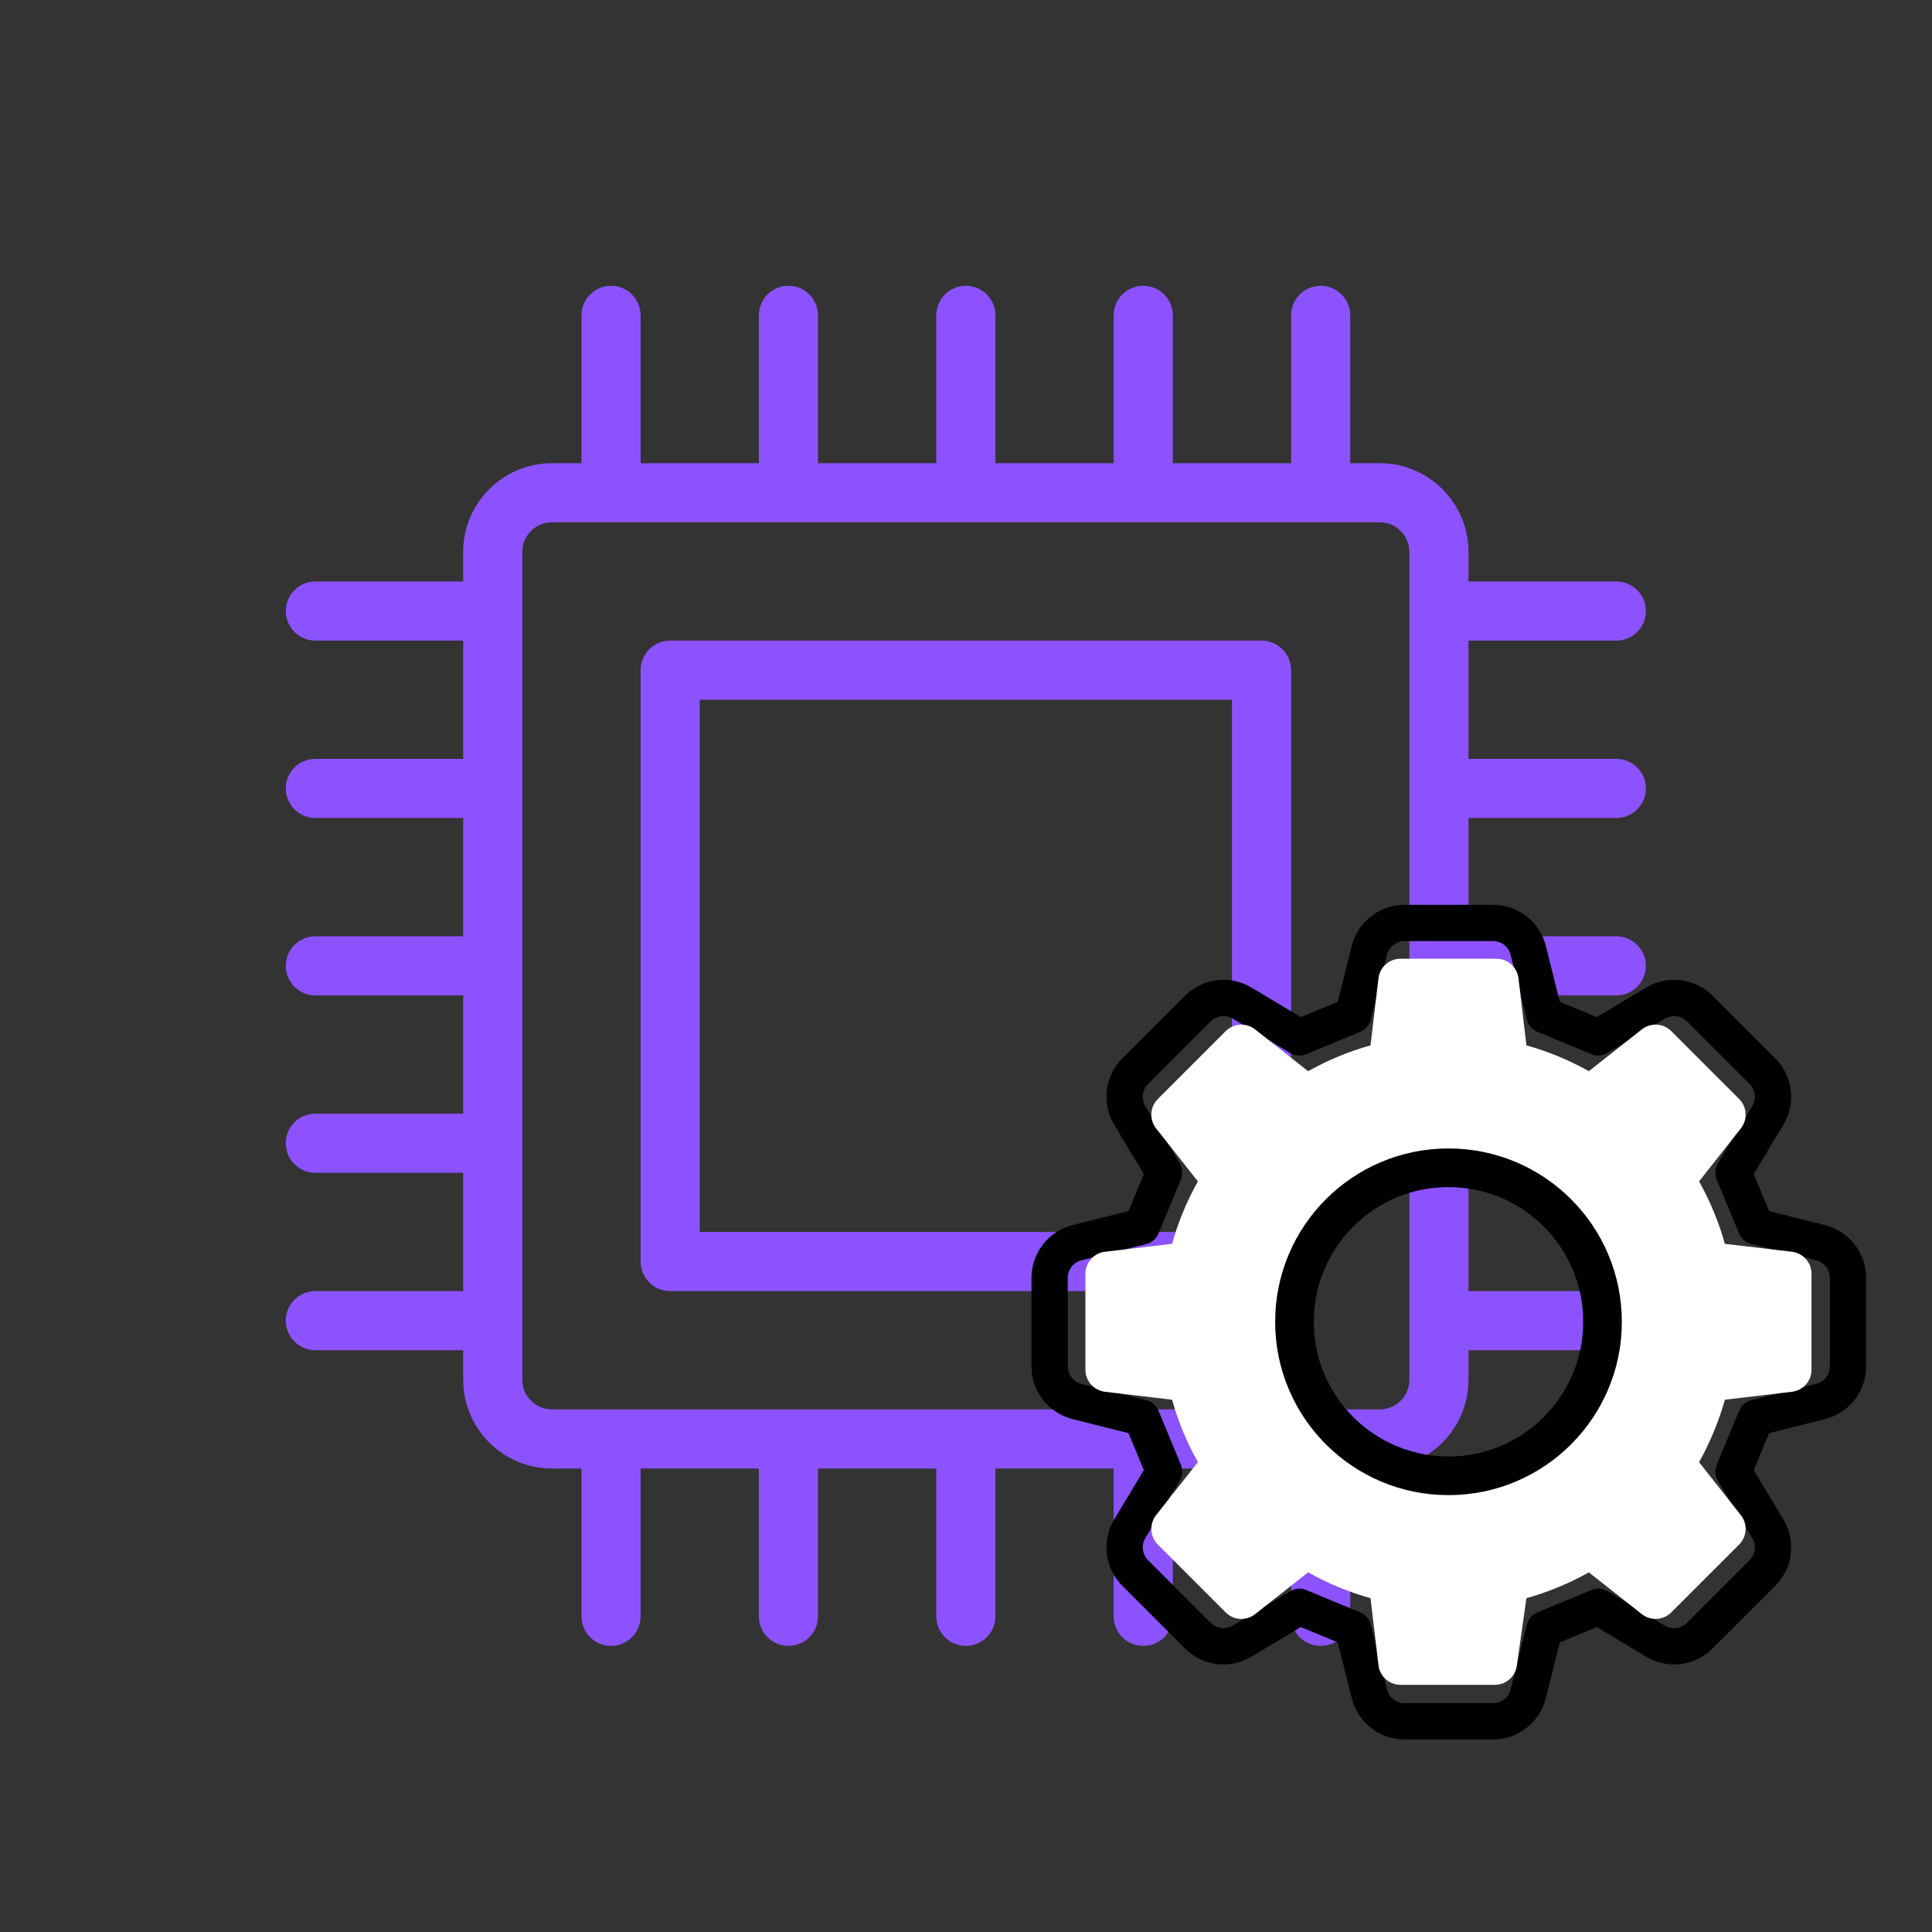
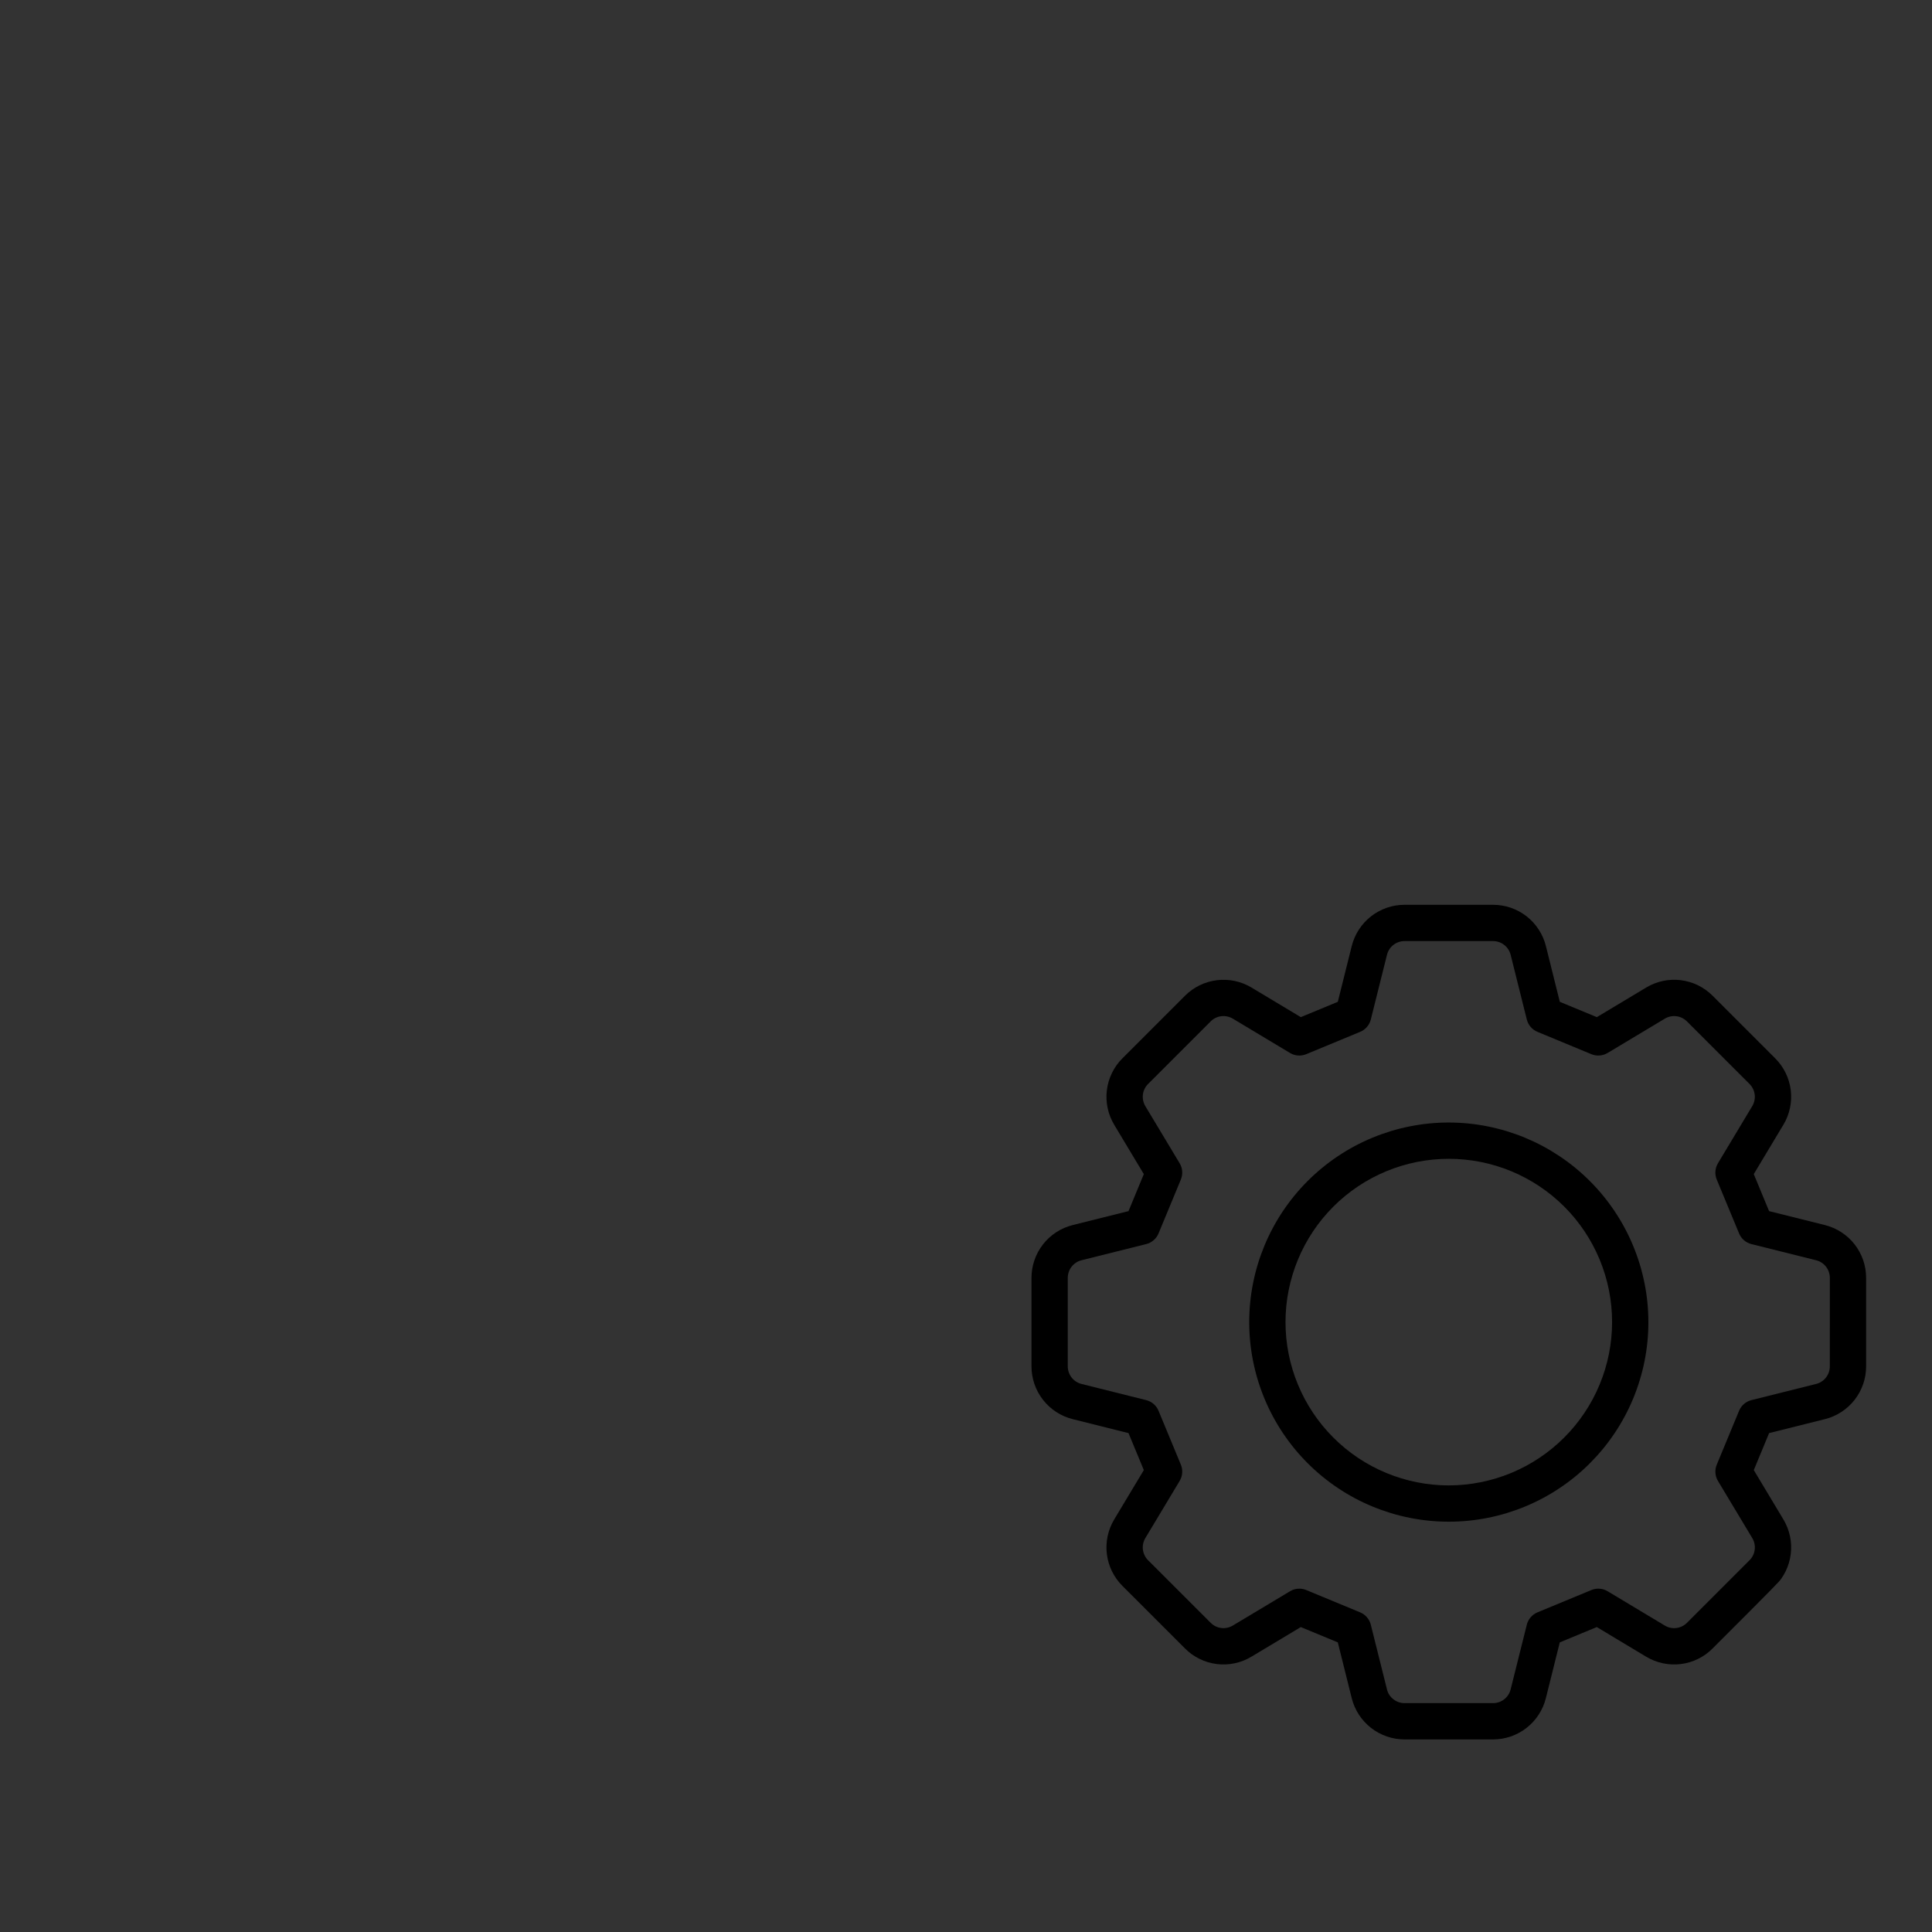
<svg xmlns="http://www.w3.org/2000/svg" width="500" zoomAndPan="magnify" viewBox="0 0 375 375" height="500" preserveAspectRatio="xMidYMid meet" version="1.2">
  <rect x="0" y="0" width="375" height="375" fill="#333333" stroke="none" />
  <defs>
    <clipPath id="24f4f2a757">
-       <path d="M 55.469 55.469 L 319.469 55.469 L 319.469 319.469 L 55.469 319.469 Z M 55.469 55.469 " />
-     </clipPath>
+       </clipPath>
    <clipPath id="52d197826f">
      <path d="M 200.211 175.621 L 362.211 175.621 L 362.211 337.621 L 200.211 337.621 Z M 200.211 175.621 " />
    </clipPath>
    <clipPath id="04fb0969c9">
-       <path d="M 210.676 186.086 L 351.676 186.086 L 351.676 327.086 L 210.676 327.086 Z M 210.676 186.086 " />
-     </clipPath>
+       </clipPath>
    <clipPath id="9338ba8db2">
      <path d="M 247.508 222.914 L 314.797 222.914 L 314.797 290.203 L 247.508 290.203 Z M 247.508 222.914 " />
    </clipPath>
    <clipPath id="cd691a60c7">
      <path d="M 281.152 222.914 C 262.57 222.914 247.508 237.977 247.508 256.559 C 247.508 275.141 262.57 290.203 281.152 290.203 C 299.734 290.203 314.797 275.141 314.797 256.559 C 314.797 237.977 299.734 222.914 281.152 222.914 Z M 281.152 222.914 " />
    </clipPath>
  </defs>
  <g id="b21220f8ca">
-     <path style=" stroke:none;fill-rule:nonzero;fill:#8c52ff;fill-opacity:1;" d="M 244.863 124.34 L 130.078 124.34 C 126.91 124.34 124.34 126.91 124.34 130.078 L 124.34 244.863 C 124.34 248.035 126.91 250.602 130.078 250.602 L 244.863 250.602 C 248.035 250.602 250.602 248.035 250.602 244.863 L 250.602 130.078 C 250.602 126.91 248.035 124.34 244.863 124.34 Z M 239.121 239.121 L 135.816 239.121 L 135.816 135.816 L 239.121 135.816 Z M 239.121 239.121 " />
    <g clip-rule="nonzero" clip-path="url(#24f4f2a757)">
-       <path style=" stroke:none;fill-rule:nonzero;fill:#8c52ff;fill-opacity:1;" d="M 313.73 158.773 C 316.906 158.773 319.469 156.203 319.469 153.035 C 319.469 149.867 316.906 147.297 313.73 147.297 L 285.035 147.297 L 285.035 124.34 L 313.73 124.34 C 316.906 124.34 319.469 121.77 319.469 118.602 C 319.469 115.434 316.906 112.863 313.73 112.863 L 285.035 112.863 L 285.035 107.121 C 285.035 97.629 277.309 89.906 267.816 89.906 L 262.078 89.906 L 262.078 61.211 C 262.078 58.043 259.512 55.469 256.34 55.469 C 253.164 55.469 250.602 58.043 250.602 61.211 L 250.602 89.906 L 227.645 89.906 L 227.645 61.211 C 227.645 58.043 225.078 55.469 221.906 55.469 C 218.73 55.469 216.164 58.043 216.164 61.211 L 216.164 89.906 L 193.211 89.906 L 193.211 61.211 C 193.211 58.043 190.637 55.469 187.469 55.469 C 184.301 55.469 181.73 58.043 181.73 61.211 L 181.73 89.906 L 158.773 89.906 L 158.773 61.211 C 158.773 58.043 156.203 55.469 153.035 55.469 C 149.867 55.469 147.297 58.043 147.297 61.211 L 147.297 89.906 L 124.34 89.906 L 124.34 61.211 C 124.34 58.043 121.77 55.469 118.602 55.469 C 115.434 55.469 112.863 58.043 112.863 61.211 L 112.863 89.906 L 107.121 89.906 C 97.629 89.906 89.906 97.629 89.906 107.121 L 89.906 112.863 L 61.211 112.863 C 58.043 112.863 55.469 115.434 55.469 118.602 C 55.469 121.77 58.043 124.34 61.211 124.34 L 89.906 124.34 L 89.906 147.297 L 61.211 147.297 C 58.043 147.297 55.469 149.867 55.469 153.035 C 55.469 156.203 58.043 158.773 61.211 158.773 L 89.906 158.773 L 89.906 181.73 L 61.211 181.73 C 58.043 181.73 55.469 184.301 55.469 187.469 C 55.469 190.637 58.043 193.211 61.211 193.211 L 89.906 193.211 L 89.906 216.164 L 61.211 216.164 C 58.043 216.164 55.469 218.73 55.469 221.906 C 55.469 225.078 58.043 227.645 61.211 227.645 L 89.906 227.645 L 89.906 250.602 L 61.211 250.602 C 58.043 250.602 55.469 253.164 55.469 256.34 C 55.469 259.512 58.043 262.078 61.211 262.078 L 89.906 262.078 L 89.906 267.816 C 89.906 277.309 97.629 285.035 107.121 285.035 L 112.863 285.035 L 112.863 313.73 C 112.863 316.906 115.434 319.469 118.602 319.469 C 121.77 319.469 124.34 316.906 124.34 313.73 L 124.34 285.035 L 147.297 285.035 L 147.297 313.73 C 147.297 316.906 149.867 319.469 153.035 319.469 C 156.203 319.469 158.773 316.906 158.773 313.73 L 158.773 285.035 L 181.73 285.035 L 181.73 313.73 C 181.73 316.906 184.301 319.469 187.469 319.469 C 190.637 319.469 193.211 316.906 193.211 313.73 L 193.211 285.035 L 216.164 285.035 L 216.164 313.73 C 216.164 316.906 218.73 319.469 221.906 319.469 C 225.078 319.469 227.645 316.906 227.645 313.73 L 227.645 285.035 L 250.602 285.035 L 250.602 313.73 C 250.602 316.906 253.164 319.469 256.34 319.469 C 259.512 319.469 262.078 316.906 262.078 313.73 L 262.078 285.035 L 267.816 285.035 C 277.309 285.035 285.035 277.309 285.035 267.816 L 285.035 262.078 L 313.73 262.078 C 316.906 262.078 319.469 259.512 319.469 256.34 C 319.469 253.164 316.906 250.602 313.73 250.602 L 285.035 250.602 L 285.035 227.645 L 313.73 227.645 C 316.906 227.645 319.469 225.078 319.469 221.906 C 319.469 218.73 316.906 216.164 313.73 216.164 L 285.035 216.164 L 285.035 193.211 L 313.73 193.211 C 316.906 193.211 319.469 190.637 319.469 187.469 C 319.469 184.301 316.906 181.73 313.73 181.73 L 285.035 181.73 L 285.035 158.773 Z M 273.559 267.816 C 273.559 270.984 270.984 273.559 267.816 273.559 L 107.121 273.559 C 103.961 273.559 101.383 270.984 101.383 267.816 L 101.383 107.121 C 101.383 103.961 103.961 101.383 107.121 101.383 L 267.816 101.383 C 270.984 101.383 273.559 103.961 273.559 107.121 Z M 273.559 267.816 " />
-     </g>
+       </g>
    <g clip-rule="nonzero" clip-path="url(#52d197826f)">
-       <path style=" stroke:none;fill-rule:nonzero;fill:#000000;fill-opacity:1;" d="M 354.207 237.781 L 343.379 235.078 L 340.406 227.895 L 346.152 218.32 C 346.453 217.82 346.711 217.297 346.926 216.754 C 347.141 216.207 347.309 215.648 347.43 215.078 C 347.551 214.504 347.625 213.926 347.652 213.344 C 347.676 212.758 347.652 212.176 347.582 211.594 C 347.512 211.016 347.391 210.445 347.227 209.883 C 347.059 209.32 346.848 208.777 346.59 208.254 C 346.332 207.727 346.035 207.227 345.695 206.75 C 345.355 206.273 344.977 205.832 344.562 205.418 L 332.418 193.273 C 332.004 192.859 331.562 192.48 331.086 192.141 C 330.609 191.801 330.109 191.5 329.582 191.242 C 329.059 190.988 328.516 190.773 327.953 190.609 C 327.391 190.441 326.82 190.324 326.242 190.25 C 325.66 190.18 325.078 190.156 324.492 190.184 C 323.906 190.207 323.328 190.281 322.758 190.402 C 322.184 190.527 321.625 190.695 321.082 190.91 C 320.539 191.125 320.016 191.383 319.516 191.684 L 309.941 197.426 L 302.758 194.453 L 300.055 183.617 C 299.914 183.051 299.727 182.5 299.492 181.961 C 299.258 181.426 298.98 180.914 298.66 180.422 C 298.344 179.93 297.984 179.469 297.59 179.039 C 297.195 178.609 296.766 178.211 296.305 177.852 C 295.84 177.492 295.355 177.172 294.84 176.895 C 294.324 176.617 293.789 176.383 293.238 176.191 C 292.684 176 292.117 175.859 291.539 175.762 C 290.965 175.668 290.383 175.617 289.797 175.621 L 272.629 175.621 C 272.043 175.617 271.461 175.668 270.883 175.762 C 270.309 175.859 269.742 176.004 269.188 176.191 C 268.633 176.383 268.102 176.617 267.586 176.898 C 267.07 177.176 266.582 177.496 266.121 177.855 C 265.66 178.215 265.234 178.609 264.836 179.043 C 264.441 179.473 264.082 179.934 263.766 180.426 C 263.445 180.914 263.168 181.43 262.938 181.965 C 262.703 182.504 262.516 183.055 262.371 183.621 L 259.668 194.453 L 252.488 197.426 L 242.922 191.684 C 242.418 191.383 241.895 191.125 241.352 190.91 C 240.805 190.695 240.246 190.527 239.676 190.406 C 239.102 190.285 238.523 190.211 237.941 190.188 C 237.355 190.16 236.773 190.184 236.191 190.258 C 235.609 190.328 235.039 190.445 234.48 190.613 C 233.918 190.777 233.375 190.992 232.848 191.246 C 232.32 191.504 231.82 191.801 231.344 192.141 C 230.867 192.48 230.422 192.859 230.008 193.273 L 217.863 205.418 C 217.449 205.832 217.07 206.273 216.73 206.75 C 216.391 207.227 216.094 207.727 215.836 208.254 C 215.578 208.781 215.367 209.324 215.199 209.883 C 215.035 210.445 214.914 211.016 214.844 211.598 C 214.77 212.176 214.746 212.758 214.773 213.344 C 214.797 213.93 214.871 214.508 214.992 215.078 C 215.113 215.652 215.281 216.211 215.496 216.754 C 215.711 217.301 215.969 217.824 216.27 218.324 L 222.016 227.895 L 219.043 235.078 L 208.219 237.781 C 207.652 237.926 207.098 238.113 206.562 238.344 C 206.023 238.578 205.512 238.852 205.02 239.172 C 204.527 239.492 204.066 239.848 203.637 240.242 C 203.203 240.637 202.809 241.066 202.449 241.527 C 202.09 241.988 201.77 242.477 201.488 242.992 C 201.211 243.504 200.977 244.039 200.785 244.594 C 200.594 245.145 200.453 245.711 200.355 246.289 C 200.258 246.867 200.211 247.445 200.211 248.031 L 200.211 265.207 C 200.211 265.793 200.258 266.375 200.355 266.949 C 200.453 267.527 200.594 268.094 200.785 268.648 C 200.977 269.199 201.211 269.734 201.488 270.25 C 201.77 270.762 202.09 271.25 202.449 271.711 C 202.809 272.172 203.203 272.602 203.637 272.996 C 204.066 273.391 204.527 273.75 205.02 274.066 C 205.512 274.387 206.023 274.66 206.562 274.895 C 207.098 275.129 207.652 275.316 208.219 275.457 L 219.043 278.164 L 222.016 285.344 L 216.27 294.918 C 215.969 295.418 215.711 295.941 215.496 296.488 C 215.281 297.031 215.113 297.59 214.992 298.16 C 214.871 298.734 214.797 299.312 214.773 299.895 C 214.746 300.48 214.77 301.062 214.84 301.645 C 214.914 302.227 215.031 302.797 215.199 303.355 C 215.363 303.918 215.578 304.461 215.832 304.984 C 216.09 305.512 216.391 306.012 216.73 306.488 C 217.07 306.965 217.445 307.41 217.859 307.82 L 230.008 319.965 C 230.422 320.383 230.863 320.758 231.34 321.102 C 231.816 321.441 232.316 321.738 232.844 321.996 C 233.367 322.254 233.91 322.465 234.473 322.633 C 235.031 322.801 235.605 322.918 236.184 322.992 C 236.766 323.062 237.348 323.086 237.934 323.059 C 238.52 323.035 239.098 322.961 239.668 322.836 C 240.242 322.715 240.801 322.547 241.344 322.332 C 241.887 322.117 242.41 321.855 242.91 321.555 L 252.484 315.812 L 259.668 318.785 L 262.371 329.621 C 262.512 330.188 262.699 330.738 262.934 331.277 C 263.168 331.812 263.445 332.328 263.762 332.816 C 264.082 333.309 264.441 333.77 264.836 334.199 C 265.23 334.629 265.66 335.027 266.121 335.387 C 266.582 335.746 267.07 336.066 267.586 336.344 C 268.102 336.621 268.633 336.855 269.188 337.047 C 269.742 337.238 270.309 337.379 270.883 337.477 C 271.461 337.57 272.043 337.621 272.629 337.621 L 289.797 337.621 C 290.383 337.621 290.965 337.57 291.539 337.477 C 292.117 337.379 292.684 337.234 293.238 337.047 C 293.789 336.855 294.324 336.621 294.84 336.344 C 295.352 336.062 295.84 335.742 296.301 335.383 C 296.762 335.023 297.191 334.629 297.586 334.195 C 297.984 333.766 298.34 333.305 298.66 332.812 C 298.977 332.324 299.254 331.809 299.488 331.273 C 299.723 330.738 299.91 330.184 300.051 329.617 L 302.754 318.785 L 309.938 315.812 L 319.504 321.555 C 320.004 321.859 320.527 322.117 321.074 322.332 C 321.617 322.547 322.176 322.719 322.75 322.84 C 323.32 322.961 323.898 323.035 324.484 323.062 C 325.07 323.086 325.652 323.066 326.234 322.992 C 326.816 322.922 327.387 322.801 327.949 322.637 C 328.508 322.469 329.051 322.258 329.578 322 C 330.105 321.742 330.605 321.441 331.082 321.102 C 331.559 320.762 332 320.383 332.414 319.965 L 344.562 307.824 C 344.977 307.414 345.355 306.969 345.695 306.492 C 346.035 306.016 346.332 305.516 346.59 304.988 C 346.848 304.461 347.059 303.918 347.227 303.359 C 347.391 302.797 347.512 302.227 347.582 301.645 C 347.656 301.062 347.676 300.48 347.652 299.895 C 347.625 299.312 347.555 298.734 347.43 298.16 C 347.309 297.586 347.141 297.027 346.926 296.484 C 346.711 295.941 346.453 295.418 346.152 294.914 L 340.41 285.344 L 343.383 278.164 L 354.207 275.457 C 354.777 275.316 355.328 275.129 355.863 274.895 C 356.402 274.66 356.914 274.387 357.406 274.066 C 357.898 273.746 358.359 273.391 358.789 272.996 C 359.219 272.602 359.617 272.172 359.977 271.711 C 360.336 271.25 360.656 270.762 360.934 270.246 C 361.215 269.734 361.449 269.199 361.641 268.645 C 361.828 268.094 361.973 267.527 362.07 266.949 C 362.164 266.375 362.211 265.793 362.211 265.207 L 362.211 248.031 C 362.211 247.445 362.164 246.867 362.07 246.289 C 361.973 245.711 361.828 245.145 361.641 244.594 C 361.449 244.039 361.215 243.504 360.934 242.992 C 360.656 242.477 360.336 241.988 359.977 241.527 C 359.617 241.066 359.219 240.637 358.789 240.242 C 358.355 239.848 357.895 239.492 357.402 239.172 C 356.914 238.852 356.398 238.578 355.863 238.344 C 355.324 238.113 354.773 237.926 354.207 237.781 Z M 355.168 265.207 C 355.168 265.602 355.105 265.98 354.977 266.355 C 354.848 266.727 354.664 267.066 354.422 267.375 C 354.18 267.688 353.895 267.949 353.566 268.16 C 353.238 268.375 352.883 268.531 352.5 268.625 L 339.953 271.762 C 339.414 271.898 338.93 272.145 338.508 272.512 C 338.086 272.875 337.766 273.316 337.555 273.832 L 333.223 284.289 C 333.008 284.805 332.922 285.34 332.965 285.898 C 333.004 286.453 333.168 286.969 333.453 287.449 L 340.113 298.539 C 340.316 298.875 340.457 299.234 340.539 299.621 C 340.621 300.004 340.637 300.391 340.59 300.781 C 340.543 301.172 340.434 301.543 340.258 301.895 C 340.086 302.25 339.863 302.566 339.582 302.844 L 327.438 314.988 C 327.16 315.266 326.844 315.492 326.492 315.664 C 326.137 315.836 325.766 315.949 325.375 315.996 C 324.984 316.043 324.598 316.027 324.211 315.945 C 323.828 315.863 323.469 315.719 323.129 315.516 L 312.035 308.859 C 311.559 308.574 311.039 308.406 310.484 308.367 C 309.926 308.324 309.391 308.414 308.875 308.629 L 298.422 312.957 C 297.906 313.172 297.465 313.488 297.102 313.91 C 296.738 314.336 296.488 314.816 296.352 315.359 L 293.215 327.906 C 293.121 328.289 292.965 328.645 292.75 328.973 C 292.539 329.305 292.277 329.59 291.965 329.832 C 291.656 330.074 291.316 330.258 290.945 330.387 C 290.57 330.512 290.191 330.578 289.797 330.574 L 272.629 330.574 C 272.234 330.578 271.852 330.512 271.48 330.387 C 271.109 330.258 270.77 330.074 270.461 329.832 C 270.148 329.59 269.887 329.305 269.672 328.977 C 269.457 328.648 269.305 328.293 269.211 327.91 L 266.074 315.359 C 265.938 314.816 265.688 314.336 265.32 313.91 C 264.957 313.488 264.516 313.172 264.004 312.957 L 253.547 308.629 C 253.117 308.449 252.668 308.359 252.199 308.359 C 251.551 308.355 250.945 308.523 250.391 308.859 L 239.289 315.516 C 238.953 315.719 238.594 315.859 238.207 315.941 C 237.824 316.023 237.438 316.043 237.047 315.996 C 236.66 315.945 236.289 315.836 235.938 315.664 C 235.582 315.488 235.27 315.266 234.992 314.984 L 222.844 302.844 C 222.562 302.566 222.34 302.25 222.168 301.895 C 221.996 301.543 221.887 301.172 221.836 300.781 C 221.789 300.395 221.805 300.004 221.887 299.621 C 221.969 299.238 222.109 298.875 222.312 298.539 L 228.969 287.449 C 229.258 286.969 229.422 286.453 229.461 285.895 C 229.504 285.34 229.418 284.805 229.203 284.289 L 224.871 273.828 C 224.656 273.312 224.34 272.875 223.918 272.512 C 223.492 272.145 223.012 271.898 222.469 271.762 L 209.922 268.625 C 209.543 268.531 209.188 268.375 208.855 268.16 C 208.527 267.949 208.242 267.688 208 267.375 C 207.758 267.066 207.574 266.727 207.445 266.355 C 207.32 265.98 207.254 265.602 207.254 265.207 L 207.254 248.031 C 207.254 247.641 207.32 247.258 207.445 246.887 C 207.574 246.512 207.758 246.172 208 245.863 C 208.242 245.555 208.527 245.293 208.859 245.078 C 209.188 244.863 209.543 244.707 209.926 244.613 L 222.469 241.477 C 223.012 241.34 223.492 241.094 223.914 240.727 C 224.34 240.363 224.656 239.926 224.871 239.41 L 229.203 228.949 C 229.414 228.434 229.5 227.898 229.461 227.344 C 229.422 226.785 229.258 226.27 228.969 225.789 L 222.312 214.703 C 222.109 214.367 221.969 214.004 221.887 213.621 C 221.805 213.234 221.789 212.848 221.836 212.457 C 221.883 212.066 221.992 211.695 222.168 211.344 C 222.34 210.988 222.562 210.676 222.844 210.398 L 234.988 198.254 C 235.266 197.973 235.582 197.75 235.934 197.574 C 236.289 197.402 236.66 197.293 237.051 197.246 C 237.441 197.195 237.828 197.215 238.211 197.297 C 238.598 197.379 238.957 197.52 239.293 197.723 L 250.391 204.379 C 250.867 204.664 251.383 204.828 251.941 204.871 C 252.496 204.914 253.031 204.824 253.547 204.613 L 264.004 200.281 C 264.516 200.066 264.957 199.75 265.32 199.328 C 265.688 198.906 265.938 198.422 266.074 197.883 L 269.211 185.332 C 269.305 184.949 269.457 184.594 269.672 184.266 C 269.887 183.934 270.148 183.648 270.457 183.406 C 270.77 183.164 271.109 182.98 271.48 182.852 C 271.852 182.727 272.234 182.664 272.629 182.664 L 289.797 182.664 C 290.188 182.664 290.57 182.727 290.941 182.852 C 291.316 182.98 291.656 183.164 291.965 183.406 C 292.273 183.648 292.535 183.934 292.75 184.262 C 292.965 184.594 293.121 184.945 293.215 185.328 L 296.352 197.883 C 296.488 198.422 296.738 198.906 297.102 199.328 C 297.465 199.75 297.906 200.066 298.422 200.281 L 308.875 204.613 C 309.391 204.824 309.926 204.914 310.484 204.871 C 311.039 204.828 311.555 204.664 312.035 204.379 L 323.137 197.723 C 323.473 197.52 323.832 197.379 324.215 197.297 C 324.598 197.215 324.984 197.199 325.375 197.246 C 325.766 197.293 326.137 197.406 326.488 197.578 C 326.84 197.75 327.156 197.977 327.434 198.254 L 339.578 210.398 C 339.855 210.676 340.082 210.988 340.254 211.344 C 340.426 211.695 340.535 212.066 340.586 212.457 C 340.633 212.848 340.617 213.234 340.535 213.617 C 340.453 214 340.312 214.363 340.109 214.699 L 333.453 225.789 C 333.168 226.27 333.004 226.785 332.961 227.344 C 332.922 227.898 333.008 228.434 333.219 228.953 L 337.555 239.41 C 337.766 239.926 338.086 240.363 338.508 240.73 C 338.93 241.094 339.414 241.344 339.953 241.477 L 352.5 244.613 C 352.883 244.707 353.238 244.863 353.566 245.078 C 353.898 245.289 354.184 245.551 354.426 245.863 C 354.668 246.172 354.852 246.512 354.98 246.883 C 355.105 247.258 355.172 247.637 355.172 248.031 Z M 355.168 265.207 " />
+       <path style=" stroke:none;fill-rule:nonzero;fill:#000000;fill-opacity:1;" d="M 354.207 237.781 L 343.379 235.078 L 340.406 227.895 L 346.152 218.32 C 346.453 217.82 346.711 217.297 346.926 216.754 C 347.141 216.207 347.309 215.648 347.43 215.078 C 347.551 214.504 347.625 213.926 347.652 213.344 C 347.676 212.758 347.652 212.176 347.582 211.594 C 347.512 211.016 347.391 210.445 347.227 209.883 C 347.059 209.32 346.848 208.777 346.59 208.254 C 346.332 207.727 346.035 207.227 345.695 206.75 C 345.355 206.273 344.977 205.832 344.562 205.418 L 332.418 193.273 C 332.004 192.859 331.562 192.48 331.086 192.141 C 330.609 191.801 330.109 191.5 329.582 191.242 C 329.059 190.988 328.516 190.773 327.953 190.609 C 327.391 190.441 326.82 190.324 326.242 190.25 C 325.66 190.18 325.078 190.156 324.492 190.184 C 323.906 190.207 323.328 190.281 322.758 190.402 C 322.184 190.527 321.625 190.695 321.082 190.91 C 320.539 191.125 320.016 191.383 319.516 191.684 L 309.941 197.426 L 302.758 194.453 L 300.055 183.617 C 299.914 183.051 299.727 182.5 299.492 181.961 C 299.258 181.426 298.98 180.914 298.66 180.422 C 298.344 179.93 297.984 179.469 297.59 179.039 C 297.195 178.609 296.766 178.211 296.305 177.852 C 295.84 177.492 295.355 177.172 294.84 176.895 C 294.324 176.617 293.789 176.383 293.238 176.191 C 292.684 176 292.117 175.859 291.539 175.762 C 290.965 175.668 290.383 175.617 289.797 175.621 L 272.629 175.621 C 272.043 175.617 271.461 175.668 270.883 175.762 C 270.309 175.859 269.742 176.004 269.188 176.191 C 268.633 176.383 268.102 176.617 267.586 176.898 C 267.07 177.176 266.582 177.496 266.121 177.855 C 265.66 178.215 265.234 178.609 264.836 179.043 C 264.441 179.473 264.082 179.934 263.766 180.426 C 263.445 180.914 263.168 181.43 262.938 181.965 C 262.703 182.504 262.516 183.055 262.371 183.621 L 259.668 194.453 L 252.488 197.426 L 242.922 191.684 C 242.418 191.383 241.895 191.125 241.352 190.91 C 240.805 190.695 240.246 190.527 239.676 190.406 C 239.102 190.285 238.523 190.211 237.941 190.188 C 237.355 190.16 236.773 190.184 236.191 190.258 C 235.609 190.328 235.039 190.445 234.48 190.613 C 233.918 190.777 233.375 190.992 232.848 191.246 C 232.32 191.504 231.82 191.801 231.344 192.141 C 230.867 192.48 230.422 192.859 230.008 193.273 L 217.863 205.418 C 217.449 205.832 217.07 206.273 216.73 206.75 C 216.391 207.227 216.094 207.727 215.836 208.254 C 215.578 208.781 215.367 209.324 215.199 209.883 C 215.035 210.445 214.914 211.016 214.844 211.598 C 214.77 212.176 214.746 212.758 214.773 213.344 C 214.797 213.93 214.871 214.508 214.992 215.078 C 215.113 215.652 215.281 216.211 215.496 216.754 C 215.711 217.301 215.969 217.824 216.27 218.324 L 222.016 227.895 L 219.043 235.078 L 208.219 237.781 C 207.652 237.926 207.098 238.113 206.562 238.344 C 206.023 238.578 205.512 238.852 205.02 239.172 C 204.527 239.492 204.066 239.848 203.637 240.242 C 203.203 240.637 202.809 241.066 202.449 241.527 C 202.09 241.988 201.77 242.477 201.488 242.992 C 201.211 243.504 200.977 244.039 200.785 244.594 C 200.594 245.145 200.453 245.711 200.355 246.289 C 200.258 246.867 200.211 247.445 200.211 248.031 L 200.211 265.207 C 200.211 265.793 200.258 266.375 200.355 266.949 C 200.453 267.527 200.594 268.094 200.785 268.648 C 200.977 269.199 201.211 269.734 201.488 270.25 C 201.77 270.762 202.09 271.25 202.449 271.711 C 202.809 272.172 203.203 272.602 203.637 272.996 C 204.066 273.391 204.527 273.75 205.02 274.066 C 205.512 274.387 206.023 274.66 206.562 274.895 C 207.098 275.129 207.652 275.316 208.219 275.457 L 219.043 278.164 L 222.016 285.344 L 216.27 294.918 C 215.969 295.418 215.711 295.941 215.496 296.488 C 215.281 297.031 215.113 297.59 214.992 298.16 C 214.871 298.734 214.797 299.312 214.773 299.895 C 214.746 300.48 214.77 301.062 214.84 301.645 C 214.914 302.227 215.031 302.797 215.199 303.355 C 215.363 303.918 215.578 304.461 215.832 304.984 C 216.09 305.512 216.391 306.012 216.73 306.488 C 217.07 306.965 217.445 307.41 217.859 307.82 L 230.008 319.965 C 230.422 320.383 230.863 320.758 231.34 321.102 C 231.816 321.441 232.316 321.738 232.844 321.996 C 233.367 322.254 233.91 322.465 234.473 322.633 C 235.031 322.801 235.605 322.918 236.184 322.992 C 236.766 323.062 237.348 323.086 237.934 323.059 C 238.52 323.035 239.098 322.961 239.668 322.836 C 240.242 322.715 240.801 322.547 241.344 322.332 C 241.887 322.117 242.41 321.855 242.91 321.555 L 252.484 315.812 L 259.668 318.785 L 262.371 329.621 C 262.512 330.188 262.699 330.738 262.934 331.277 C 263.168 331.812 263.445 332.328 263.762 332.816 C 264.082 333.309 264.441 333.77 264.836 334.199 C 265.23 334.629 265.66 335.027 266.121 335.387 C 266.582 335.746 267.07 336.066 267.586 336.344 C 268.102 336.621 268.633 336.855 269.188 337.047 C 269.742 337.238 270.309 337.379 270.883 337.477 C 271.461 337.57 272.043 337.621 272.629 337.621 L 289.797 337.621 C 290.383 337.621 290.965 337.57 291.539 337.477 C 292.117 337.379 292.684 337.234 293.238 337.047 C 293.789 336.855 294.324 336.621 294.84 336.344 C 295.352 336.062 295.84 335.742 296.301 335.383 C 296.762 335.023 297.191 334.629 297.586 334.195 C 297.984 333.766 298.34 333.305 298.66 332.812 C 298.977 332.324 299.254 331.809 299.488 331.273 C 299.723 330.738 299.91 330.184 300.051 329.617 L 302.754 318.785 L 309.938 315.812 L 319.504 321.555 C 320.004 321.859 320.527 322.117 321.074 322.332 C 321.617 322.547 322.176 322.719 322.75 322.84 C 323.32 322.961 323.898 323.035 324.484 323.062 C 325.07 323.086 325.652 323.066 326.234 322.992 C 326.816 322.922 327.387 322.801 327.949 322.637 C 328.508 322.469 329.051 322.258 329.578 322 C 330.105 321.742 330.605 321.441 331.082 321.102 C 331.559 320.762 332 320.383 332.414 319.965 C 344.977 307.414 345.355 306.969 345.695 306.492 C 346.035 306.016 346.332 305.516 346.59 304.988 C 346.848 304.461 347.059 303.918 347.227 303.359 C 347.391 302.797 347.512 302.227 347.582 301.645 C 347.656 301.062 347.676 300.48 347.652 299.895 C 347.625 299.312 347.555 298.734 347.43 298.16 C 347.309 297.586 347.141 297.027 346.926 296.484 C 346.711 295.941 346.453 295.418 346.152 294.914 L 340.41 285.344 L 343.383 278.164 L 354.207 275.457 C 354.777 275.316 355.328 275.129 355.863 274.895 C 356.402 274.66 356.914 274.387 357.406 274.066 C 357.898 273.746 358.359 273.391 358.789 272.996 C 359.219 272.602 359.617 272.172 359.977 271.711 C 360.336 271.25 360.656 270.762 360.934 270.246 C 361.215 269.734 361.449 269.199 361.641 268.645 C 361.828 268.094 361.973 267.527 362.07 266.949 C 362.164 266.375 362.211 265.793 362.211 265.207 L 362.211 248.031 C 362.211 247.445 362.164 246.867 362.07 246.289 C 361.973 245.711 361.828 245.145 361.641 244.594 C 361.449 244.039 361.215 243.504 360.934 242.992 C 360.656 242.477 360.336 241.988 359.977 241.527 C 359.617 241.066 359.219 240.637 358.789 240.242 C 358.355 239.848 357.895 239.492 357.402 239.172 C 356.914 238.852 356.398 238.578 355.863 238.344 C 355.324 238.113 354.773 237.926 354.207 237.781 Z M 355.168 265.207 C 355.168 265.602 355.105 265.98 354.977 266.355 C 354.848 266.727 354.664 267.066 354.422 267.375 C 354.18 267.688 353.895 267.949 353.566 268.16 C 353.238 268.375 352.883 268.531 352.5 268.625 L 339.953 271.762 C 339.414 271.898 338.93 272.145 338.508 272.512 C 338.086 272.875 337.766 273.316 337.555 273.832 L 333.223 284.289 C 333.008 284.805 332.922 285.34 332.965 285.898 C 333.004 286.453 333.168 286.969 333.453 287.449 L 340.113 298.539 C 340.316 298.875 340.457 299.234 340.539 299.621 C 340.621 300.004 340.637 300.391 340.59 300.781 C 340.543 301.172 340.434 301.543 340.258 301.895 C 340.086 302.25 339.863 302.566 339.582 302.844 L 327.438 314.988 C 327.16 315.266 326.844 315.492 326.492 315.664 C 326.137 315.836 325.766 315.949 325.375 315.996 C 324.984 316.043 324.598 316.027 324.211 315.945 C 323.828 315.863 323.469 315.719 323.129 315.516 L 312.035 308.859 C 311.559 308.574 311.039 308.406 310.484 308.367 C 309.926 308.324 309.391 308.414 308.875 308.629 L 298.422 312.957 C 297.906 313.172 297.465 313.488 297.102 313.91 C 296.738 314.336 296.488 314.816 296.352 315.359 L 293.215 327.906 C 293.121 328.289 292.965 328.645 292.75 328.973 C 292.539 329.305 292.277 329.59 291.965 329.832 C 291.656 330.074 291.316 330.258 290.945 330.387 C 290.57 330.512 290.191 330.578 289.797 330.574 L 272.629 330.574 C 272.234 330.578 271.852 330.512 271.48 330.387 C 271.109 330.258 270.77 330.074 270.461 329.832 C 270.148 329.59 269.887 329.305 269.672 328.977 C 269.457 328.648 269.305 328.293 269.211 327.91 L 266.074 315.359 C 265.938 314.816 265.688 314.336 265.32 313.91 C 264.957 313.488 264.516 313.172 264.004 312.957 L 253.547 308.629 C 253.117 308.449 252.668 308.359 252.199 308.359 C 251.551 308.355 250.945 308.523 250.391 308.859 L 239.289 315.516 C 238.953 315.719 238.594 315.859 238.207 315.941 C 237.824 316.023 237.438 316.043 237.047 315.996 C 236.66 315.945 236.289 315.836 235.938 315.664 C 235.582 315.488 235.27 315.266 234.992 314.984 L 222.844 302.844 C 222.562 302.566 222.34 302.25 222.168 301.895 C 221.996 301.543 221.887 301.172 221.836 300.781 C 221.789 300.395 221.805 300.004 221.887 299.621 C 221.969 299.238 222.109 298.875 222.312 298.539 L 228.969 287.449 C 229.258 286.969 229.422 286.453 229.461 285.895 C 229.504 285.34 229.418 284.805 229.203 284.289 L 224.871 273.828 C 224.656 273.312 224.34 272.875 223.918 272.512 C 223.492 272.145 223.012 271.898 222.469 271.762 L 209.922 268.625 C 209.543 268.531 209.188 268.375 208.855 268.16 C 208.527 267.949 208.242 267.688 208 267.375 C 207.758 267.066 207.574 266.727 207.445 266.355 C 207.32 265.98 207.254 265.602 207.254 265.207 L 207.254 248.031 C 207.254 247.641 207.32 247.258 207.445 246.887 C 207.574 246.512 207.758 246.172 208 245.863 C 208.242 245.555 208.527 245.293 208.859 245.078 C 209.188 244.863 209.543 244.707 209.926 244.613 L 222.469 241.477 C 223.012 241.34 223.492 241.094 223.914 240.727 C 224.34 240.363 224.656 239.926 224.871 239.41 L 229.203 228.949 C 229.414 228.434 229.5 227.898 229.461 227.344 C 229.422 226.785 229.258 226.27 228.969 225.789 L 222.312 214.703 C 222.109 214.367 221.969 214.004 221.887 213.621 C 221.805 213.234 221.789 212.848 221.836 212.457 C 221.883 212.066 221.992 211.695 222.168 211.344 C 222.34 210.988 222.562 210.676 222.844 210.398 L 234.988 198.254 C 235.266 197.973 235.582 197.75 235.934 197.574 C 236.289 197.402 236.66 197.293 237.051 197.246 C 237.441 197.195 237.828 197.215 238.211 197.297 C 238.598 197.379 238.957 197.52 239.293 197.723 L 250.391 204.379 C 250.867 204.664 251.383 204.828 251.941 204.871 C 252.496 204.914 253.031 204.824 253.547 204.613 L 264.004 200.281 C 264.516 200.066 264.957 199.75 265.32 199.328 C 265.688 198.906 265.938 198.422 266.074 197.883 L 269.211 185.332 C 269.305 184.949 269.457 184.594 269.672 184.266 C 269.887 183.934 270.148 183.648 270.457 183.406 C 270.77 183.164 271.109 182.98 271.48 182.852 C 271.852 182.727 272.234 182.664 272.629 182.664 L 289.797 182.664 C 290.188 182.664 290.57 182.727 290.941 182.852 C 291.316 182.98 291.656 183.164 291.965 183.406 C 292.273 183.648 292.535 183.934 292.75 184.262 C 292.965 184.594 293.121 184.945 293.215 185.328 L 296.352 197.883 C 296.488 198.422 296.738 198.906 297.102 199.328 C 297.465 199.75 297.906 200.066 298.422 200.281 L 308.875 204.613 C 309.391 204.824 309.926 204.914 310.484 204.871 C 311.039 204.828 311.555 204.664 312.035 204.379 L 323.137 197.723 C 323.473 197.52 323.832 197.379 324.215 197.297 C 324.598 197.215 324.984 197.199 325.375 197.246 C 325.766 197.293 326.137 197.406 326.488 197.578 C 326.84 197.75 327.156 197.977 327.434 198.254 L 339.578 210.398 C 339.855 210.676 340.082 210.988 340.254 211.344 C 340.426 211.695 340.535 212.066 340.586 212.457 C 340.633 212.848 340.617 213.234 340.535 213.617 C 340.453 214 340.312 214.363 340.109 214.699 L 333.453 225.789 C 333.168 226.27 333.004 226.785 332.961 227.344 C 332.922 227.898 333.008 228.434 333.219 228.953 L 337.555 239.41 C 337.766 239.926 338.086 240.363 338.508 240.73 C 338.93 241.094 339.414 241.344 339.953 241.477 L 352.5 244.613 C 352.883 244.707 353.238 244.863 353.566 245.078 C 353.898 245.289 354.184 245.551 354.426 245.863 C 354.668 246.172 354.852 246.512 354.98 246.883 C 355.105 247.258 355.172 247.637 355.172 248.031 Z M 355.168 265.207 " />
    </g>
    <path style=" stroke:none;fill-rule:nonzero;fill:#000000;fill-opacity:1;" d="M 281.211 217.879 C 279.941 217.879 278.676 217.941 277.414 218.066 C 276.152 218.191 274.898 218.379 273.656 218.625 C 272.41 218.871 271.18 219.18 269.965 219.547 C 268.754 219.918 267.559 220.344 266.387 220.828 C 265.215 221.316 264.07 221.855 262.949 222.453 C 261.832 223.051 260.746 223.703 259.691 224.41 C 258.637 225.113 257.617 225.867 256.637 226.672 C 255.656 227.48 254.715 228.328 253.82 229.227 C 252.922 230.125 252.07 231.062 251.266 232.043 C 250.461 233.023 249.707 234.043 249 235.098 C 248.297 236.152 247.645 237.238 247.047 238.359 C 246.449 239.477 245.906 240.621 245.422 241.793 C 244.938 242.969 244.508 244.16 244.141 245.375 C 243.773 246.59 243.465 247.816 243.219 249.062 C 242.969 250.305 242.785 251.559 242.66 252.824 C 242.535 254.086 242.473 255.352 242.473 256.621 C 242.473 257.887 242.535 259.152 242.66 260.418 C 242.785 261.68 242.969 262.934 243.219 264.176 C 243.465 265.422 243.773 266.652 244.141 267.863 C 244.508 269.078 244.938 270.273 245.422 271.445 C 245.906 272.617 246.449 273.762 247.047 274.883 C 247.645 276 248.297 277.086 249 278.141 C 249.707 279.195 250.461 280.215 251.266 281.195 C 252.07 282.176 252.922 283.113 253.82 284.012 C 254.715 284.91 255.656 285.762 256.637 286.566 C 257.617 287.371 258.637 288.125 259.691 288.828 C 260.746 289.535 261.832 290.188 262.949 290.785 C 264.07 291.383 265.215 291.926 266.387 292.41 C 267.559 292.895 268.754 293.32 269.965 293.691 C 271.18 294.059 272.41 294.367 273.656 294.613 C 274.898 294.863 276.152 295.047 277.414 295.172 C 278.676 295.297 279.941 295.359 281.211 295.359 C 282.48 295.359 283.746 295.297 285.008 295.172 C 286.273 295.047 287.523 294.863 288.77 294.613 C 290.016 294.367 291.242 294.059 292.457 293.691 C 293.672 293.32 294.863 292.895 296.035 292.41 C 297.211 291.926 298.355 291.383 299.473 290.785 C 300.594 290.188 301.68 289.535 302.734 288.828 C 303.789 288.125 304.809 287.371 305.789 286.566 C 306.77 285.762 307.707 284.91 308.605 284.012 C 309.5 283.113 310.352 282.176 311.156 281.195 C 311.961 280.215 312.719 279.195 313.422 278.141 C 314.129 277.086 314.777 276 315.375 274.883 C 315.977 273.762 316.516 272.617 317.004 271.445 C 317.488 270.273 317.914 269.078 318.281 267.863 C 318.652 266.652 318.961 265.422 319.207 264.176 C 319.453 262.934 319.641 261.68 319.766 260.418 C 319.891 259.152 319.949 257.887 319.949 256.621 C 319.949 255.352 319.887 254.086 319.762 252.824 C 319.637 251.562 319.449 250.309 319.199 249.066 C 318.949 247.82 318.641 246.594 318.273 245.379 C 317.902 244.164 317.477 242.973 316.988 241.801 C 316.504 240.629 315.961 239.484 315.363 238.367 C 314.766 237.25 314.113 236.164 313.406 235.109 C 312.703 234.055 311.949 233.035 311.145 232.055 C 310.34 231.074 309.488 230.137 308.59 229.242 C 307.695 228.344 306.754 227.492 305.773 226.688 C 304.797 225.883 303.777 225.129 302.723 224.422 C 301.668 223.719 300.582 223.066 299.465 222.469 C 298.348 221.871 297.199 221.328 296.031 220.84 C 294.859 220.355 293.664 219.93 292.453 219.559 C 291.238 219.191 290.012 218.883 288.766 218.633 C 287.523 218.383 286.27 218.195 285.008 218.07 C 283.746 217.945 282.48 217.883 281.211 217.879 Z M 281.211 288.316 C 280.176 288.316 279.137 288.266 278.105 288.164 C 277.07 288.062 276.047 287.91 275.027 287.707 C 274.012 287.504 273.004 287.25 272.012 286.949 C 271.02 286.648 270.043 286.301 269.082 285.902 C 268.125 285.504 267.188 285.062 266.27 284.574 C 265.355 284.082 264.465 283.551 263.602 282.973 C 262.738 282.398 261.906 281.777 261.105 281.121 C 260.301 280.461 259.535 279.766 258.801 279.031 C 258.066 278.297 257.371 277.531 256.711 276.727 C 256.051 275.926 255.434 275.09 254.859 274.23 C 254.281 273.367 253.75 272.477 253.258 271.562 C 252.77 270.645 252.328 269.707 251.93 268.75 C 251.531 267.789 251.184 266.812 250.883 265.82 C 250.578 264.828 250.328 263.82 250.125 262.805 C 249.922 261.785 249.77 260.758 249.668 259.727 C 249.566 258.691 249.516 257.656 249.516 256.621 C 249.516 255.582 249.566 254.547 249.668 253.512 C 249.77 252.48 249.922 251.453 250.125 250.438 C 250.328 249.418 250.578 248.41 250.883 247.418 C 251.184 246.426 251.531 245.449 251.93 244.488 C 252.328 243.531 252.77 242.594 253.258 241.68 C 253.75 240.762 254.281 239.875 254.859 239.012 C 255.434 238.148 256.051 237.312 256.711 236.512 C 257.371 235.711 258.066 234.941 258.801 234.207 C 259.535 233.473 260.301 232.777 261.105 232.117 C 261.906 231.461 262.738 230.844 263.602 230.266 C 264.465 229.688 265.355 229.156 266.27 228.668 C 267.188 228.176 268.125 227.734 269.082 227.336 C 270.043 226.938 271.02 226.59 272.012 226.289 C 273.004 225.988 274.012 225.734 275.027 225.531 C 276.047 225.332 277.07 225.18 278.105 225.078 C 279.137 224.977 280.176 224.922 281.211 224.922 C 282.25 224.922 283.285 224.977 284.32 225.078 C 285.352 225.18 286.379 225.332 287.395 225.531 C 288.414 225.734 289.418 225.988 290.414 226.289 C 291.406 226.59 292.383 226.938 293.34 227.336 C 294.301 227.734 295.238 228.176 296.152 228.668 C 297.07 229.156 297.957 229.688 298.82 230.266 C 299.684 230.844 300.516 231.461 301.32 232.117 C 302.121 232.777 302.891 233.473 303.625 234.207 C 304.359 234.941 305.055 235.711 305.715 236.512 C 306.371 237.312 306.988 238.148 307.566 239.012 C 308.145 239.875 308.676 240.762 309.164 241.68 C 309.656 242.594 310.098 243.531 310.496 244.488 C 310.891 245.449 311.242 246.426 311.543 247.418 C 311.844 248.41 312.098 249.418 312.297 250.438 C 312.5 251.453 312.652 252.48 312.754 253.512 C 312.855 254.547 312.906 255.582 312.906 256.621 C 312.906 257.656 312.855 258.691 312.75 259.727 C 312.648 260.758 312.496 261.781 312.293 262.801 C 312.09 263.816 311.836 264.824 311.535 265.816 C 311.234 266.809 310.883 267.785 310.484 268.742 C 310.09 269.703 309.645 270.641 309.156 271.555 C 308.664 272.469 308.133 273.359 307.555 274.219 C 306.977 275.082 306.359 275.914 305.703 276.719 C 305.043 277.52 304.348 278.289 303.613 279.02 C 302.879 279.754 302.113 280.453 301.309 281.109 C 300.508 281.77 299.676 282.387 298.812 282.961 C 297.949 283.539 297.062 284.074 296.145 284.562 C 295.23 285.051 294.293 285.496 293.336 285.895 C 292.379 286.289 291.402 286.641 290.41 286.941 C 289.414 287.246 288.41 287.496 287.395 287.699 C 286.375 287.902 285.352 288.055 284.316 288.16 C 283.285 288.262 282.25 288.312 281.211 288.316 Z M 281.211 288.316 " />
    <g clip-rule="nonzero" clip-path="url(#04fb0969c9)">
      <path style=" stroke:none;fill-rule:nonzero;fill:#ffffff;fill-opacity:1;" d="M 281.148 285.621 C 265.094 285.621 252.082 272.609 252.082 256.555 C 252.082 240.504 265.094 227.492 281.148 227.492 C 297.199 227.492 310.211 240.504 310.211 256.555 C 310.211 272.609 297.199 285.621 281.148 285.621 Z M 347.812 242.965 L 334.801 241.426 C 333.625 237.246 331.957 233.176 329.789 229.309 L 337.895 219.023 C 339.25 217.309 339.105 214.852 337.559 213.309 L 324.395 200.145 C 322.852 198.598 320.395 198.453 318.68 199.805 L 308.395 207.914 C 304.527 205.746 300.457 204.078 296.277 202.902 L 294.738 189.887 C 294.48 187.719 292.641 186.086 290.453 186.086 L 271.84 186.086 C 269.656 186.086 267.816 187.719 267.559 189.887 L 266.02 202.902 C 261.84 204.078 257.77 205.746 253.902 207.914 L 243.617 199.805 C 241.902 198.453 239.445 198.598 237.898 200.145 L 224.738 213.309 C 223.191 214.852 223.047 217.309 224.398 219.023 L 232.508 229.309 C 230.336 233.176 228.668 237.246 227.496 241.426 L 214.48 242.965 C 212.312 243.223 210.676 245.062 210.676 247.246 L 210.676 265.863 C 210.676 268.047 212.312 269.887 214.48 270.145 L 227.496 271.684 C 228.668 275.863 230.336 279.934 232.508 283.801 L 224.398 294.086 C 223.047 295.801 223.191 298.258 224.738 299.805 L 237.898 312.965 C 239.445 314.512 241.902 314.656 243.617 313.305 L 253.902 305.195 C 257.77 307.363 261.84 309.031 266.02 310.207 L 267.559 323.219 C 267.816 325.391 269.656 327.027 271.84 327.027 L 290.148 327.027 C 292.293 327.027 294.113 325.445 294.414 323.32 L 296.277 310.207 C 300.457 309.031 304.527 307.363 308.395 305.195 L 318.68 313.305 C 320.395 314.656 322.852 314.512 324.395 312.965 L 337.559 299.805 C 339.105 298.258 339.25 295.801 337.895 294.086 L 329.789 283.801 C 331.957 279.934 333.625 275.863 334.801 271.684 L 347.812 270.145 C 349.984 269.887 351.617 268.047 351.617 265.863 L 351.617 247.246 C 351.617 245.062 349.984 243.223 347.812 242.965 " />
    </g>
    <g clip-rule="nonzero" clip-path="url(#9338ba8db2)">
      <g clip-rule="nonzero" clip-path="url(#cd691a60c7)">
-         <path style="fill:none;stroke-width:20;stroke-linecap:butt;stroke-linejoin:miter;stroke:#000000;stroke-opacity:1;stroke-miterlimit:4;" d="M 44.861 -0 C 20.085 -0 0.001 20.083 0.001 44.859 C 0.001 69.635 20.085 89.719 44.861 89.719 C 69.637 89.719 89.72 69.635 89.72 44.859 C 89.72 20.083 69.637 -0 44.861 -0 Z M 44.861 -0 " transform="matrix(0.75,0,0,0.75,247.507,222.914)" />
-       </g>
+         </g>
    </g>
  </g>
</svg>